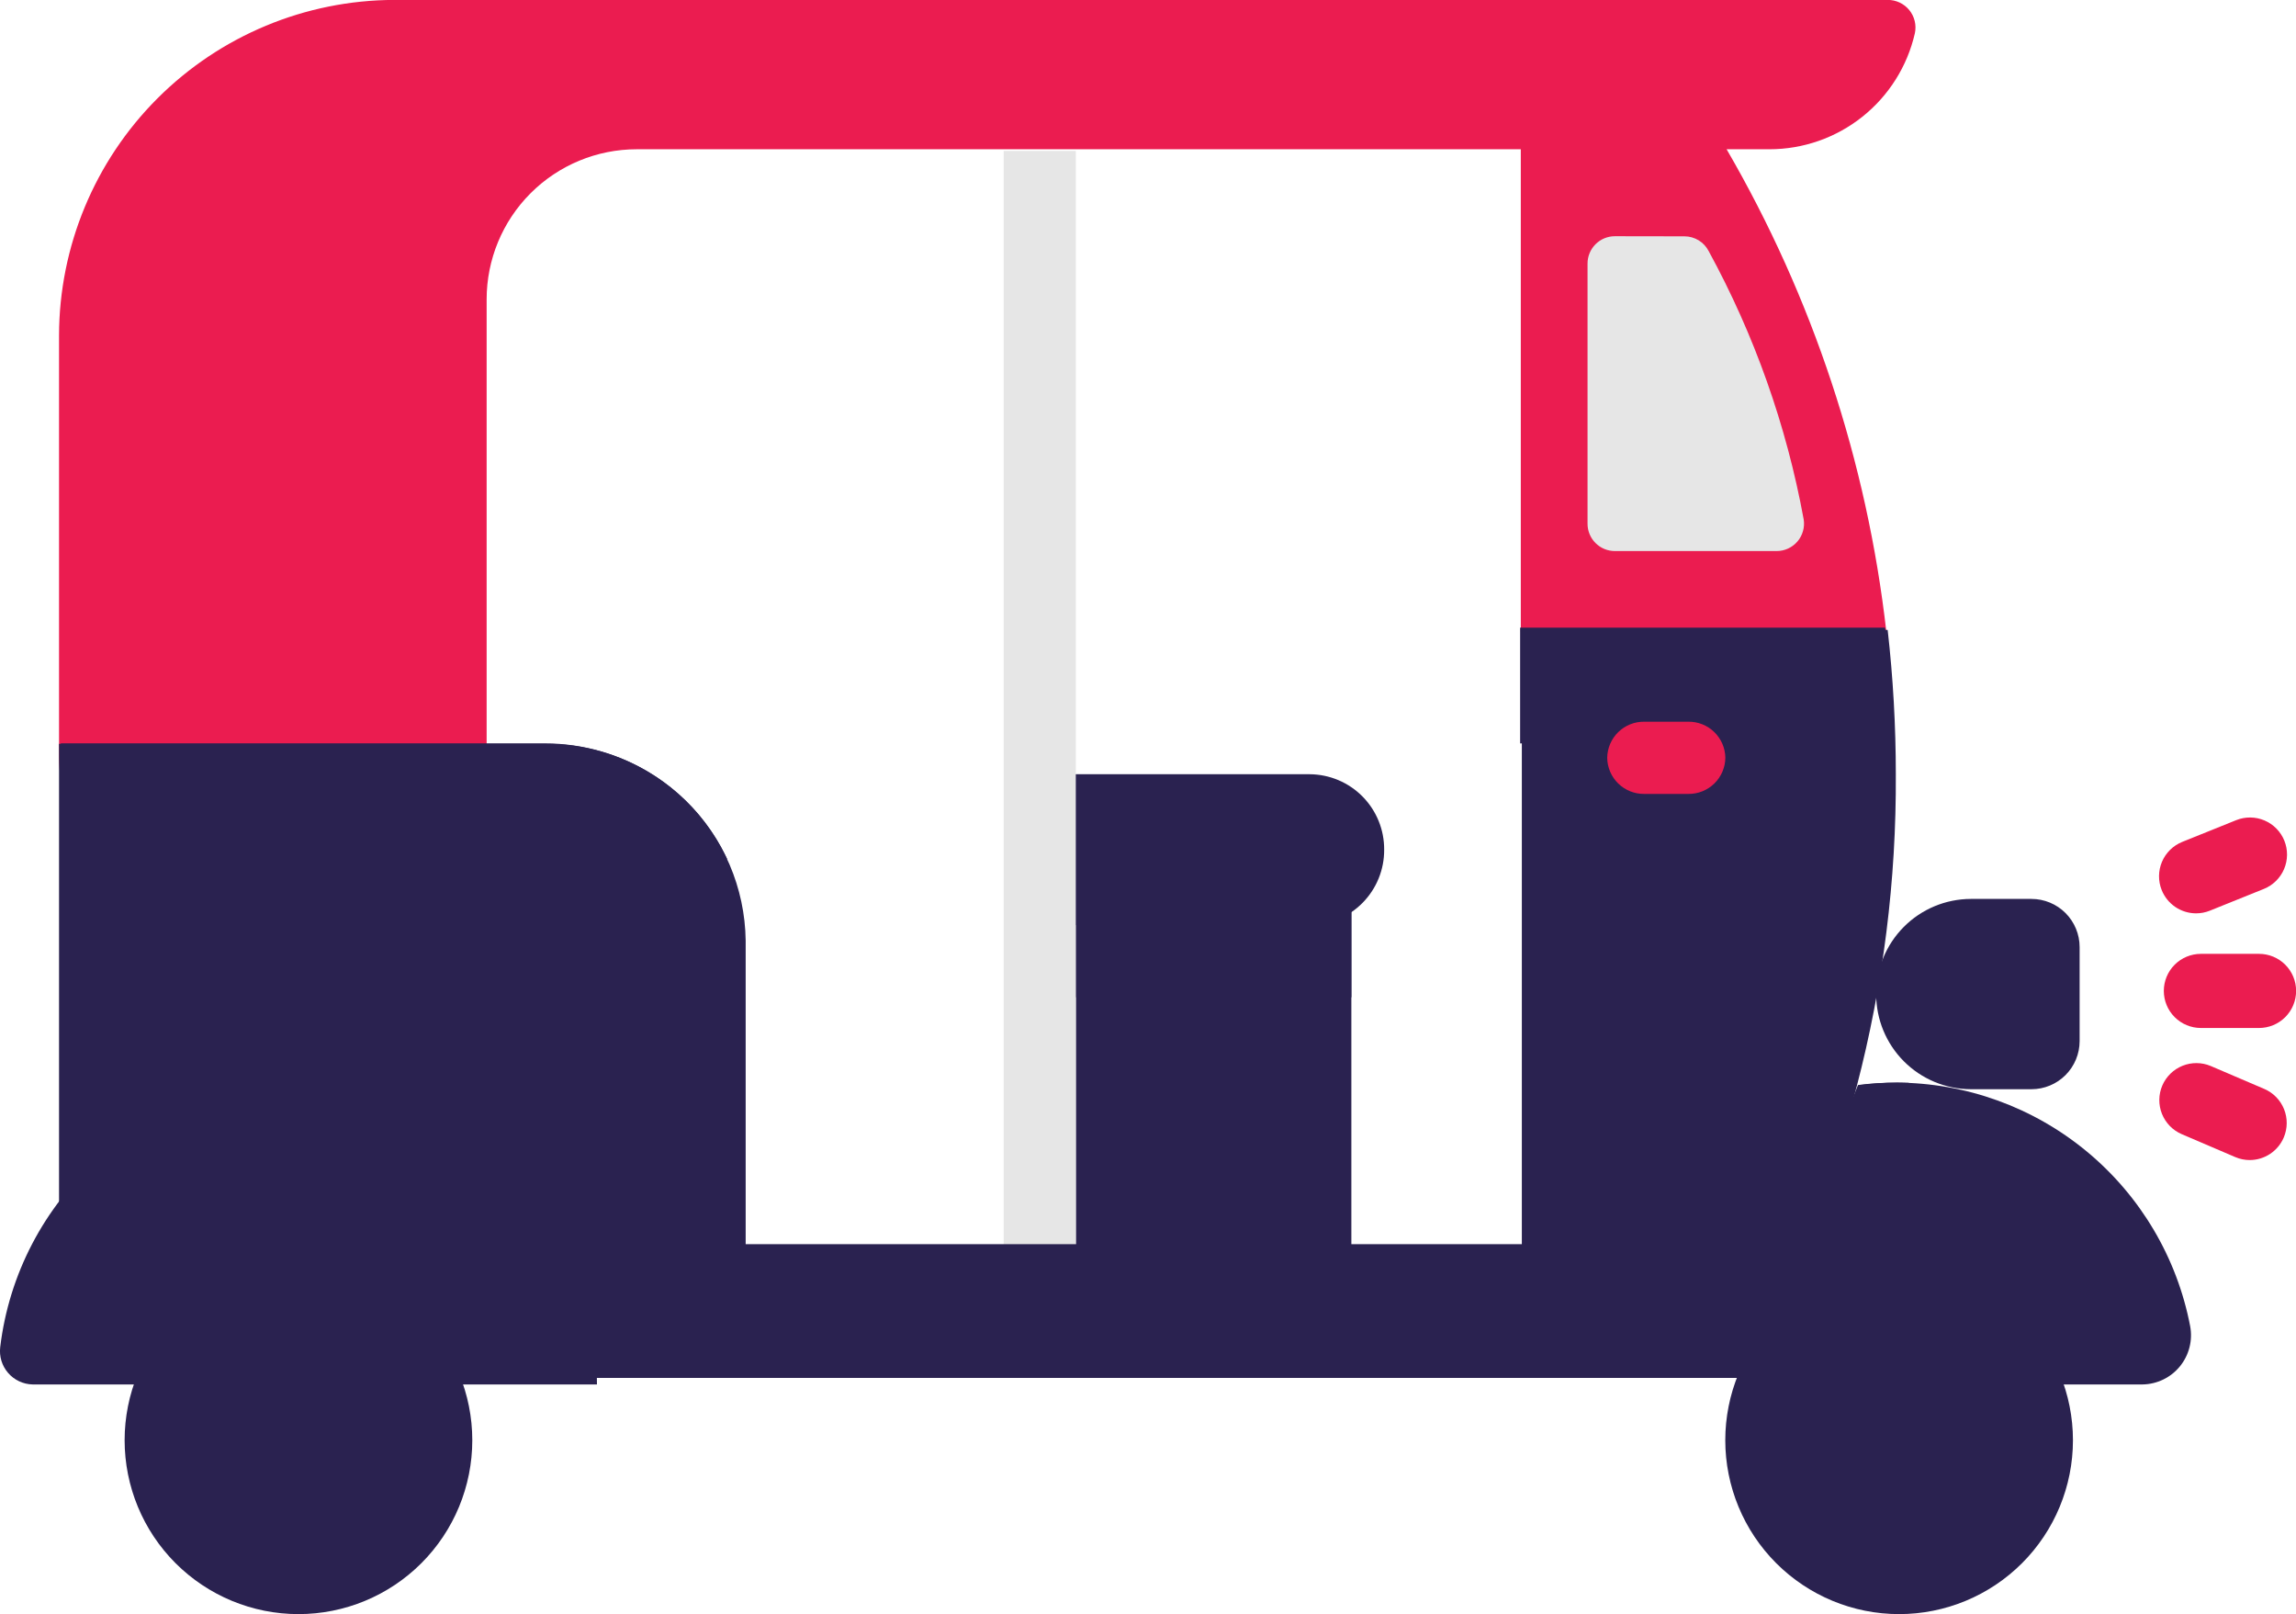
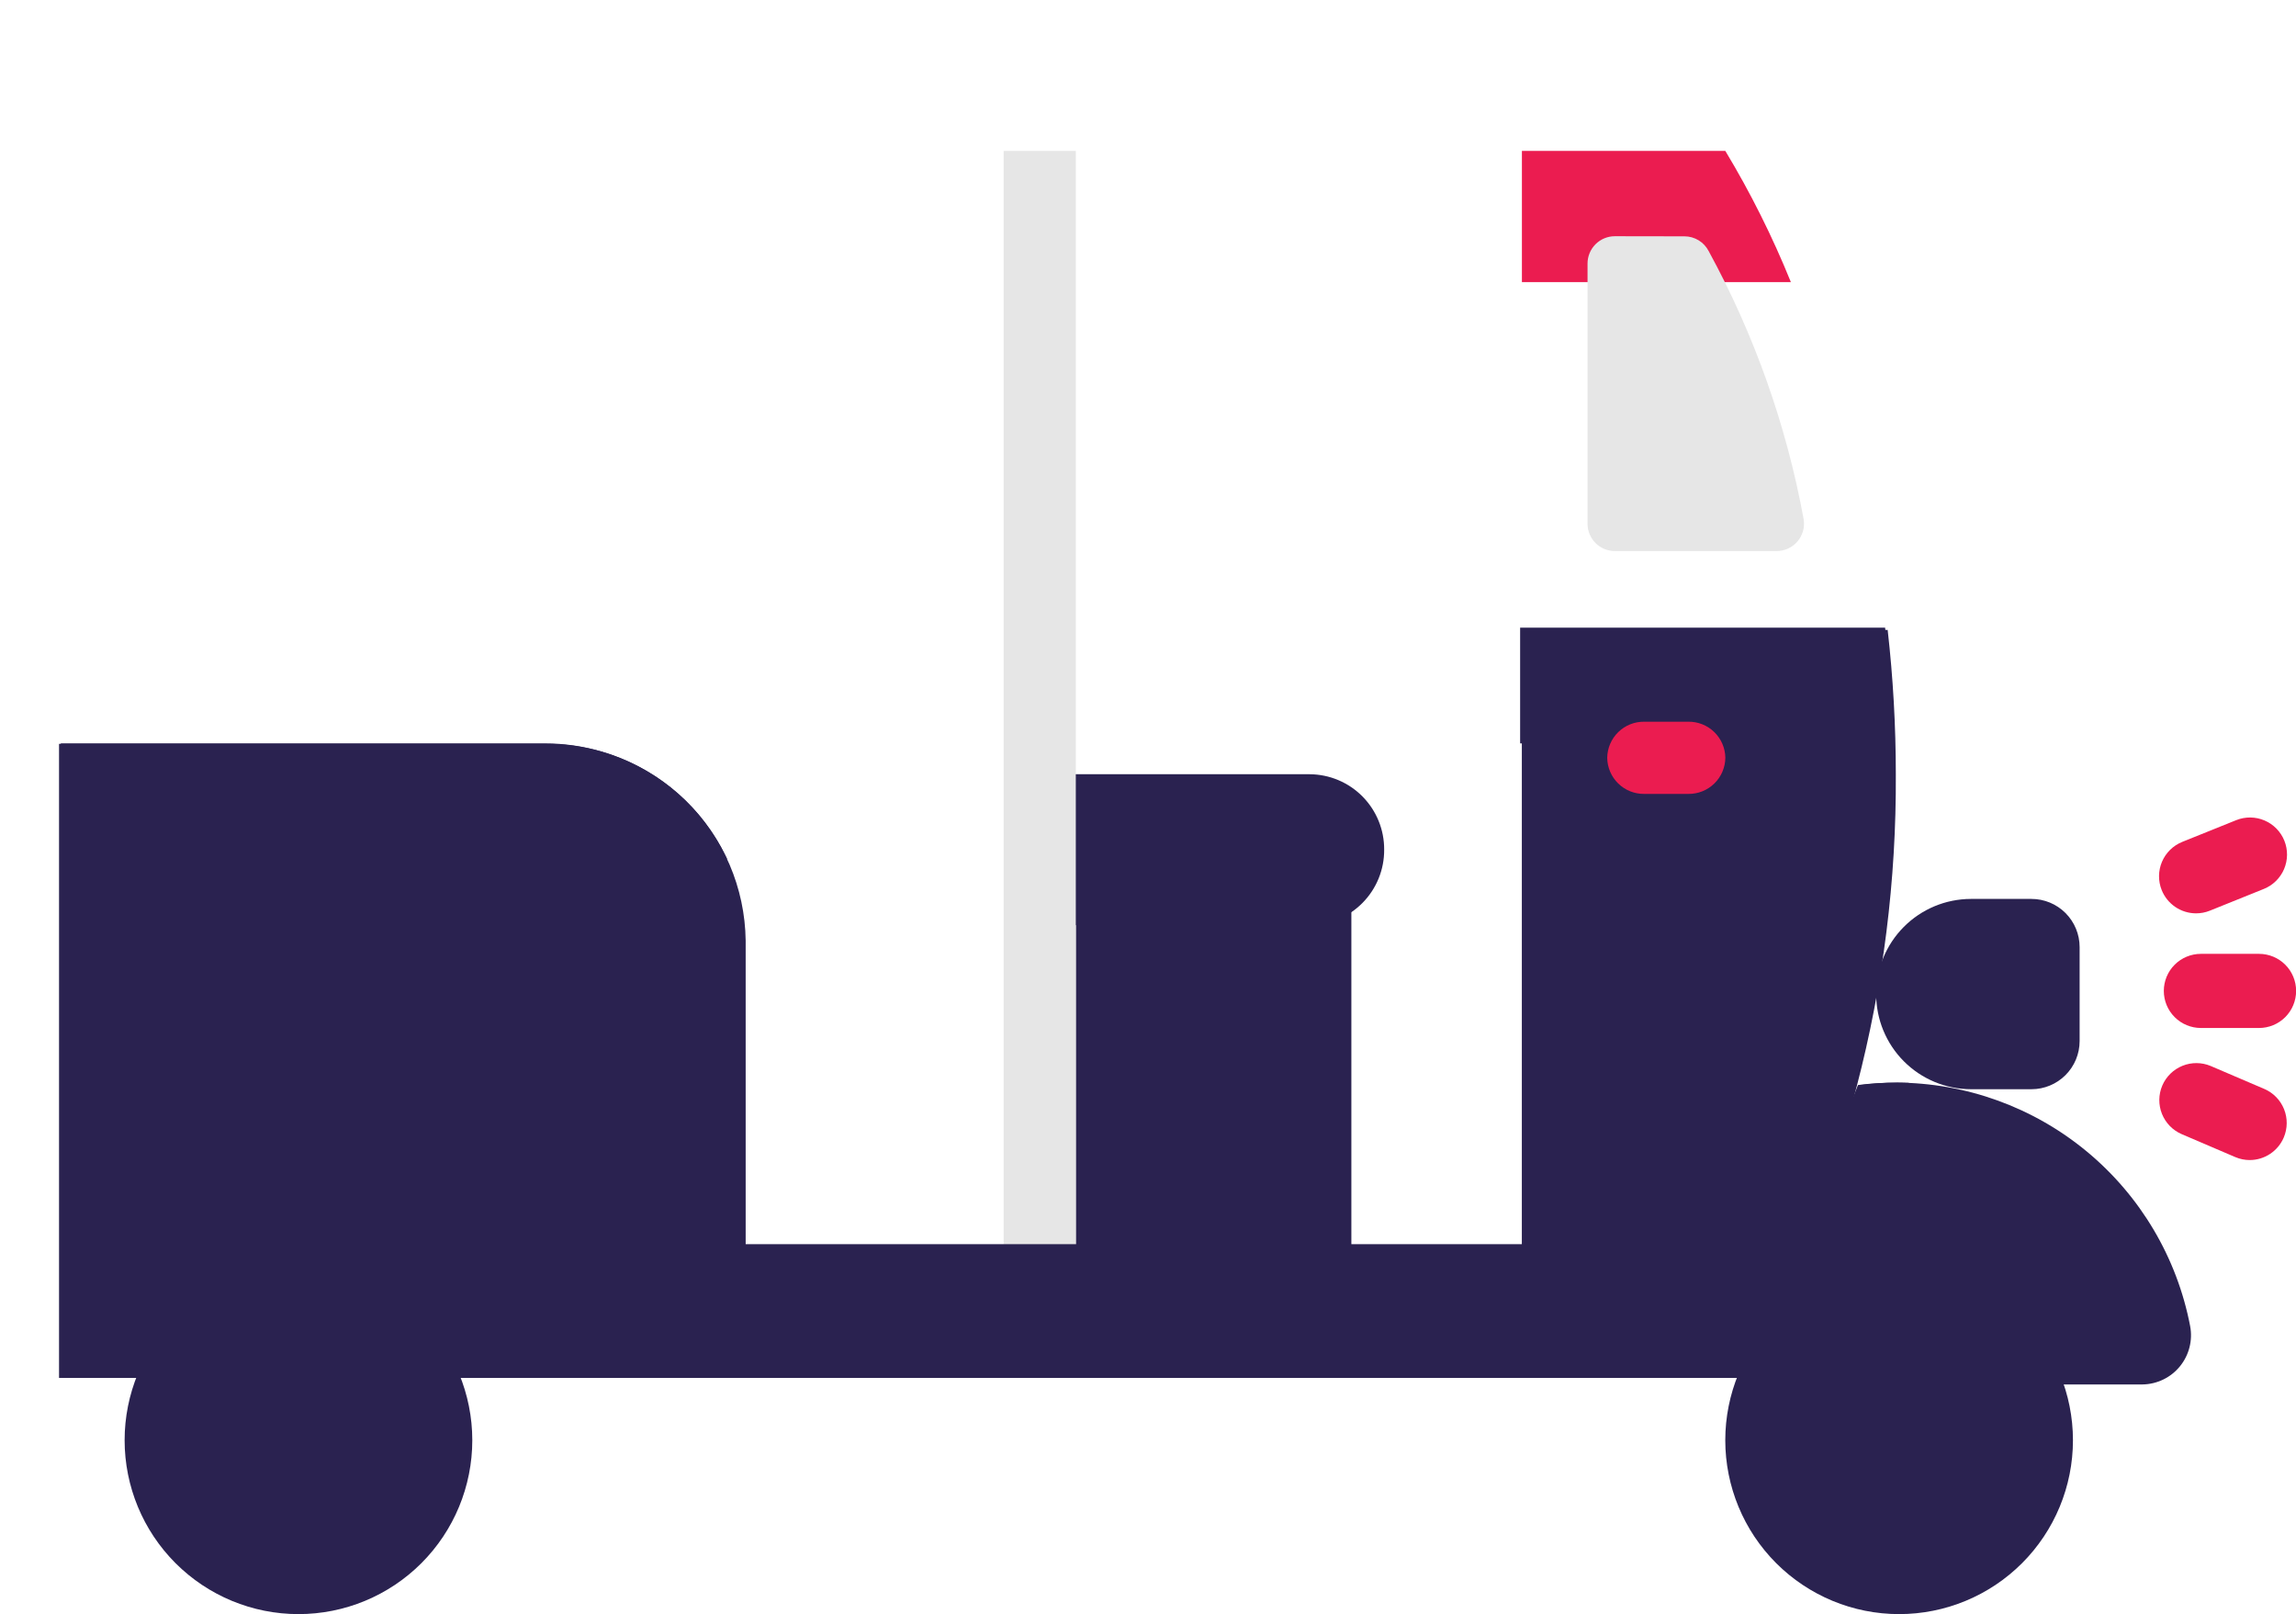
<svg xmlns="http://www.w3.org/2000/svg" width="61.958" height="43.547" viewBox="0 0 61.958 43.547">
  <defs>
    <clipPath id="clip-path">
      <path id="Path_6769" data-name="Path 6769" d="M267.691-43.618a4.691,4.691,0,0,0,4.691-4.691A4.691,4.691,0,0,0,267.691-53,4.691,4.691,0,0,0,263-48.309,4.691,4.691,0,0,0,267.691-43.618Z" transform="translate(-263 53)" fill="#2a2250" />
    </clipPath>
    <clipPath id="clip-path-2">
      <path id="Path_6775" data-name="Path 6775" d="M268.227-80.935A8.137,8.137,0,0,1,269.257-81a8.094,8.094,0,0,1,7.933,6.566,1.328,1.328,0,0,1-1.284,1.577H265" transform="translate(-265 81)" fill="#2a2250" />
    </clipPath>
    <clipPath id="clip-path-3">
      <path id="Path_6777" data-name="Path 6777" d="M23.691-43.618a4.691,4.691,0,0,0,4.691-4.691A4.691,4.691,0,0,0,23.691-53,4.691,4.691,0,0,0,19-48.309,4.691,4.691,0,0,0,23.691-43.618Z" transform="translate(-19 53)" fill="#2a2250" />
    </clipPath>
    <clipPath id="clip-path-4">
      <path id="Path_6783" data-name="Path 6783" d="M164-97.556h7.435V-108H164Z" transform="translate(-164 108)" fill="#2a2250" />
    </clipPath>
    <clipPath id="clip-path-5">
      <path id="Path_6785" data-name="Path 6785" d="M164-105.522h7.435V-108H164Z" transform="translate(-164 108)" fill="#2a2250" />
    </clipPath>
    <clipPath id="clip-path-6">
      <path id="Path_6787" data-name="Path 6787" d="M165.372-123.928H158V-128h7.372a2.023,2.023,0,0,1,2.01,2.036h0A2.023,2.023,0,0,1,165.372-123.928Z" transform="translate(-158 128)" fill="#2a2250" />
    </clipPath>
    <clipPath id="clip-path-7">
      <path id="Path_6789" data-name="Path 6789" d="M153-193.437h1.947V-223H153Z" transform="translate(-153 223)" fill="none" />
    </clipPath>
    <clipPath id="clip-path-8">
      <path id="Path_6791" data-name="Path 6791" d="M288.555-103.866h1.635a1.3,1.3,0,0,0,1.3-1.3V-107.7a1.3,1.3,0,0,0-1.3-1.3h-1.635A2.561,2.561,0,0,0,286-106.433h0A2.561,2.561,0,0,0,288.555-103.866Z" transform="translate(-286 109)" fill="#2a2250" />
    </clipPath>
    <clipPath id="clip-path-9">
      <path id="Path_6793" data-name="Path 6793" d="M332.44-98.622h-1.57a1,1,0,0,1-1-1,1,1,0,0,1,1-1h1.57a1,1,0,0,1,1,1A1,1,0,0,1,332.44-98.622Z" transform="translate(-329.874 100.621)" fill="#eb1c50" />
    </clipPath>
    <clipPath id="clip-path-10">
      <path id="Path_6795" data-name="Path 6795" d="M330.117-118.828a1,1,0,0,1-.925-.627,1,1,0,0,1,.553-1.3l1.457-.587a1,1,0,0,1,1.3.555,1,1,0,0,1-.553,1.3l-1.457.587A.991.991,0,0,1,330.117-118.828Z" transform="translate(-329.12 121.415)" fill="#eb1c50" />
    </clipPath>
    <clipPath id="clip-path-11">
      <path id="Path_6797" data-name="Path 6797" d="M331.6-81.371a.992.992,0,0,1-.391-.08l-1.444-.618a1,1,0,0,1-.525-1.312,1,1,0,0,1,1.308-.527l1.444.618a1,1,0,0,1,.525,1.312A1,1,0,0,1,331.6-81.371Z" transform="translate(-329.158 83.989)" fill="#eb1c50" />
    </clipPath>
    <clipPath id="clip-path-12">
      <path id="Path_6799" data-name="Path 6799" d="M55.155-241.973a4.027,4.027,0,0,0,3.925-3.129.744.744,0,0,0-.733-.9H18.04A9.069,9.069,0,0,0,9-236.955v11.347a4.733,4.733,0,0,0,8.169,3.257l3.37-3.559v-12.012a4.05,4.05,0,0,1,4.049-4.051H48.446v13.022l5.031,1.074,4.834-1.074A33.439,33.439,0,0,0,54-241.973Z" transform="translate(-9 246)" fill="#eb1c50" />
    </clipPath>
    <clipPath id="clip-path-13">
      <path id="Path_6801" data-name="Path 6801" d="M237.489-223H232v3.54h7.258A25.1,25.1,0,0,0,237.489-223Z" transform="translate(-232 223)" fill="#eb1c50" />
    </clipPath>
    <clipPath id="clip-path-14">
      <path id="Path_6803" data-name="Path 6803" d="M247.833-202.359a24.2,24.2,0,0,0-2.563-7.238.736.736,0,0,0-.653-.4L242.739-210a.737.737,0,0,0-.739.737v7.02a.737.737,0,0,0,.736.737l4.367,0A.739.739,0,0,0,247.833-202.359Z" transform="translate(-242 210)" fill="none" />
    </clipPath>
    <clipPath id="clip-path-15">
      <path id="Path_6805" data-name="Path 6805" d="M48.474-150v16.572H27.529v-8.189a5.376,5.376,0,0,0-5.436-5.309H9v17.107H54.322a32.649,32.649,0,0,0,4.244-16.286,34.564,34.564,0,0,0-.22-3.894Z" transform="translate(-9 150)" fill="#2a2250" />
    </clipPath>
    <clipPath id="clip-path-16">
      <path id="Path_6807" data-name="Path 6807" d="M269.6-80.994c-.1,0-.192-.006-.288-.006a8.354,8.354,0,0,0-1.044.065L265-72.857h1.623A33,33,0,0,0,269.6-80.994Z" transform="translate(-265 81)" fill="#2a2250" />
    </clipPath>
    <clipPath id="clip-path-17">
      <path id="Path_6809" data-name="Path 6809" d="M241.8-147.223c-.025-1.086-.094-2.11-.208-3.123h-9.849v3.123Z" transform="translate(-231.747 150.346)" fill="#2a2250" />
    </clipPath>
    <clipPath id="clip-path-18">
      <path id="Path_6811" data-name="Path 6811" d="M27.253-129.58a5.435,5.435,0,0,0-4.919-3.123H9.27v3.123Z" transform="translate(-9.27 132.703)" fill="#2a2250" />
    </clipPath>
    <clipPath id="clip-path-19">
      <path id="Path_6813" data-name="Path 6813" d="M247.187-134.053H246a.987.987,0,0,1-1-.974.987.987,0,0,1,1-.974h1.188a.987.987,0,0,1,1,.974A.987.987,0,0,1,247.187-134.053Z" transform="translate(-245 136)" fill="#eb1c50" />
    </clipPath>
    <clipPath id="clip-path-20">
-       <path id="Path_6815" data-name="Path 6815" d="M.879-72.857a.9.9,0,0,1-.873-1.009A8.1,8.1,0,0,1,8.028-81a8.12,8.12,0,0,1,8.081,8.143H.879Z" transform="translate(0 81)" fill="#2a2250" />
-     </clipPath>
+       </clipPath>
  </defs>
  <g id="Group_8225" data-name="Group 8225" transform="translate(0 0)">
    <g id="Group_2174" data-name="Group 2174" transform="translate(46.557 34.165)" clip-path="url(#clip-path)">
      <path id="Path_6768" data-name="Path 6768" d="M258-58h11.153v11.152H258Z" transform="translate(-258.885 57.115)" fill="#2a2250" />
    </g>
    <g id="Group_2177" data-name="Group 2177" transform="translate(46.911 29.208)" clip-path="url(#clip-path-2)">
      <path id="Path_6774" data-name="Path 6774" d="M260-86h13.985v9.913H260Z" transform="translate(-260.885 85.115)" fill="#2a2250" />
    </g>
    <g id="Group_2178" data-name="Group 2178" transform="translate(3.363 34.165)" clip-path="url(#clip-path-3)">
      <path id="Path_6776" data-name="Path 6776" d="M14-58H25.152v11.152H14Z" transform="translate(-14.885 57.115)" fill="#2a2250" />
    </g>
    <g id="Group_2181" data-name="Group 2181" transform="translate(29.032 24.429)" clip-path="url(#clip-path-4)">
      <path id="Path_6782" data-name="Path 6782" d="M159-113h9.205v12.214H159Z" transform="translate(-159.885 112.115)" fill="#2a2250" />
    </g>
    <g id="Group_2182" data-name="Group 2182" transform="translate(29.032 24.429)" clip-path="url(#clip-path-5)">
-       <path id="Path_6784" data-name="Path 6784" d="M159-113h9.205v4.249H159Z" transform="translate(-159.885 112.115)" fill="#2a2250" />
-     </g>
+       </g>
    <g id="Group_2183" data-name="Group 2183" transform="translate(27.97 20.888)" clip-path="url(#clip-path-6)">
      <path id="Path_6786" data-name="Path 6786" d="M153-133h11.152v5.842H153Z" transform="translate(-153.885 132.115)" fill="#2a2250" />
    </g>
    <g id="Group_2184" data-name="Group 2184" transform="translate(27.084 4.071)" clip-path="url(#clip-path-7)">
      <path id="Path_6788" data-name="Path 6788" d="M148-228h3.718v31.333H148Z" transform="translate(-148.885 227.115)" fill="#e6e6e6" />
    </g>
    <g id="Group_2185" data-name="Group 2185" transform="translate(50.629 24.252)" clip-path="url(#clip-path-8)">
      <path id="Path_6790" data-name="Path 6790" d="M281-114h7.258v6.9H281Z" transform="translate(-281.885 113.115)" fill="#2a2250" />
    </g>
    <g id="Group_2186" data-name="Group 2186" transform="translate(58.395 25.735)" clip-path="url(#clip-path-9)">
      <path id="Path_6792" data-name="Path 6792" d="M324.874-105.621h5.333v3.769h-5.333Z" transform="translate(-325.759 104.735)" fill="#eb1c50" />
    </g>
    <g id="Group_2187" data-name="Group 2187" transform="translate(58.262 22.054)" clip-path="url(#clip-path-10)">
      <path id="Path_6794" data-name="Path 6794" d="M324.121-126.415h5.221v4.357h-5.221Z" transform="translate(-325.006 125.53)" fill="#eb1c50" />
    </g>
    <g id="Group_2188" data-name="Group 2188" transform="translate(58.268 28.679)" clip-path="url(#clip-path-11)">
      <path id="Path_6796" data-name="Path 6796" d="M324.158-88.989h5.208V-84.6h-5.208Z" transform="translate(-325.043 88.104)" fill="#eb1c50" />
    </g>
    <g id="Group_2189" data-name="Group 2189" transform="translate(1.593 0)" clip-path="url(#clip-path-12)">
-       <path id="Path_6798" data-name="Path 6798" d="M4-251H55.868v26.907H4Z" transform="translate(-4.885 250.115)" fill="#eb1c50" />
-     </g>
+       </g>
    <g id="Group_2190" data-name="Group 2190" transform="translate(41.069 4.071)" clip-path="url(#clip-path-13)">
      <path id="Path_6800" data-name="Path 6800" d="M227-228h9.028v5.311H227Z" transform="translate(-227.885 227.115)" fill="#eb1c50" />
    </g>
    <g id="Group_2191" data-name="Group 2191" transform="translate(42.84 6.373)" clip-path="url(#clip-path-14)">
      <path id="Path_6802" data-name="Path 6802" d="M237-215h7.612v10.267H237Z" transform="translate(-237.885 214.115)" fill="#e6e6e6" />
    </g>
    <g id="Group_2192" data-name="Group 2192" transform="translate(1.593 16.994)" clip-path="url(#clip-path-15)">
      <path id="Path_6804" data-name="Path 6804" d="M4-155H55.337v21.951H4Z" transform="translate(-4.885 154.115)" fill="#2a2250" />
    </g>
    <g id="Group_2193" data-name="Group 2193" transform="translate(46.911 29.208)" clip-path="url(#clip-path-16)">
      <path id="Path_6806" data-name="Path 6806" d="M260-86h6.373v9.913H260Z" transform="translate(-260.885 85.115)" fill="#2a2250" />
    </g>
    <g id="Group_2194" data-name="Group 2194" transform="translate(41.025 16.933)" clip-path="url(#clip-path-17)">
      <path id="Path_6808" data-name="Path 6808" d="M226.748-155.346h11.827v4.893H226.748Z" transform="translate(-227.633 154.461)" fill="#2a2250" />
    </g>
    <g id="Group_2195" data-name="Group 2195" transform="translate(1.641 20.056)" clip-path="url(#clip-path-18)">
      <path id="Path_6810" data-name="Path 6810" d="M4.27-137.7H24.023v4.893H4.27Z" transform="translate(-5.156 136.818)" fill="#2a2250" />
    </g>
    <g id="Group_2196" data-name="Group 2196" transform="translate(43.371 19.472)" clip-path="url(#clip-path-19)">
      <path id="Path_6812" data-name="Path 6812" d="M240-141h4.957v3.717H240Z" transform="translate(-240.885 140.115)" fill="#eb1c50" />
    </g>
    <g id="Group_2197" data-name="Group 2197" transform="translate(0 29.208)" clip-path="url(#clip-path-20)">
      <path id="Path_6814" data-name="Path 6814" d="M-5-86H12.879v9.913H-5Z" transform="translate(4.115 85.115)" fill="#2a2250" />
    </g>
  </g>
</svg>